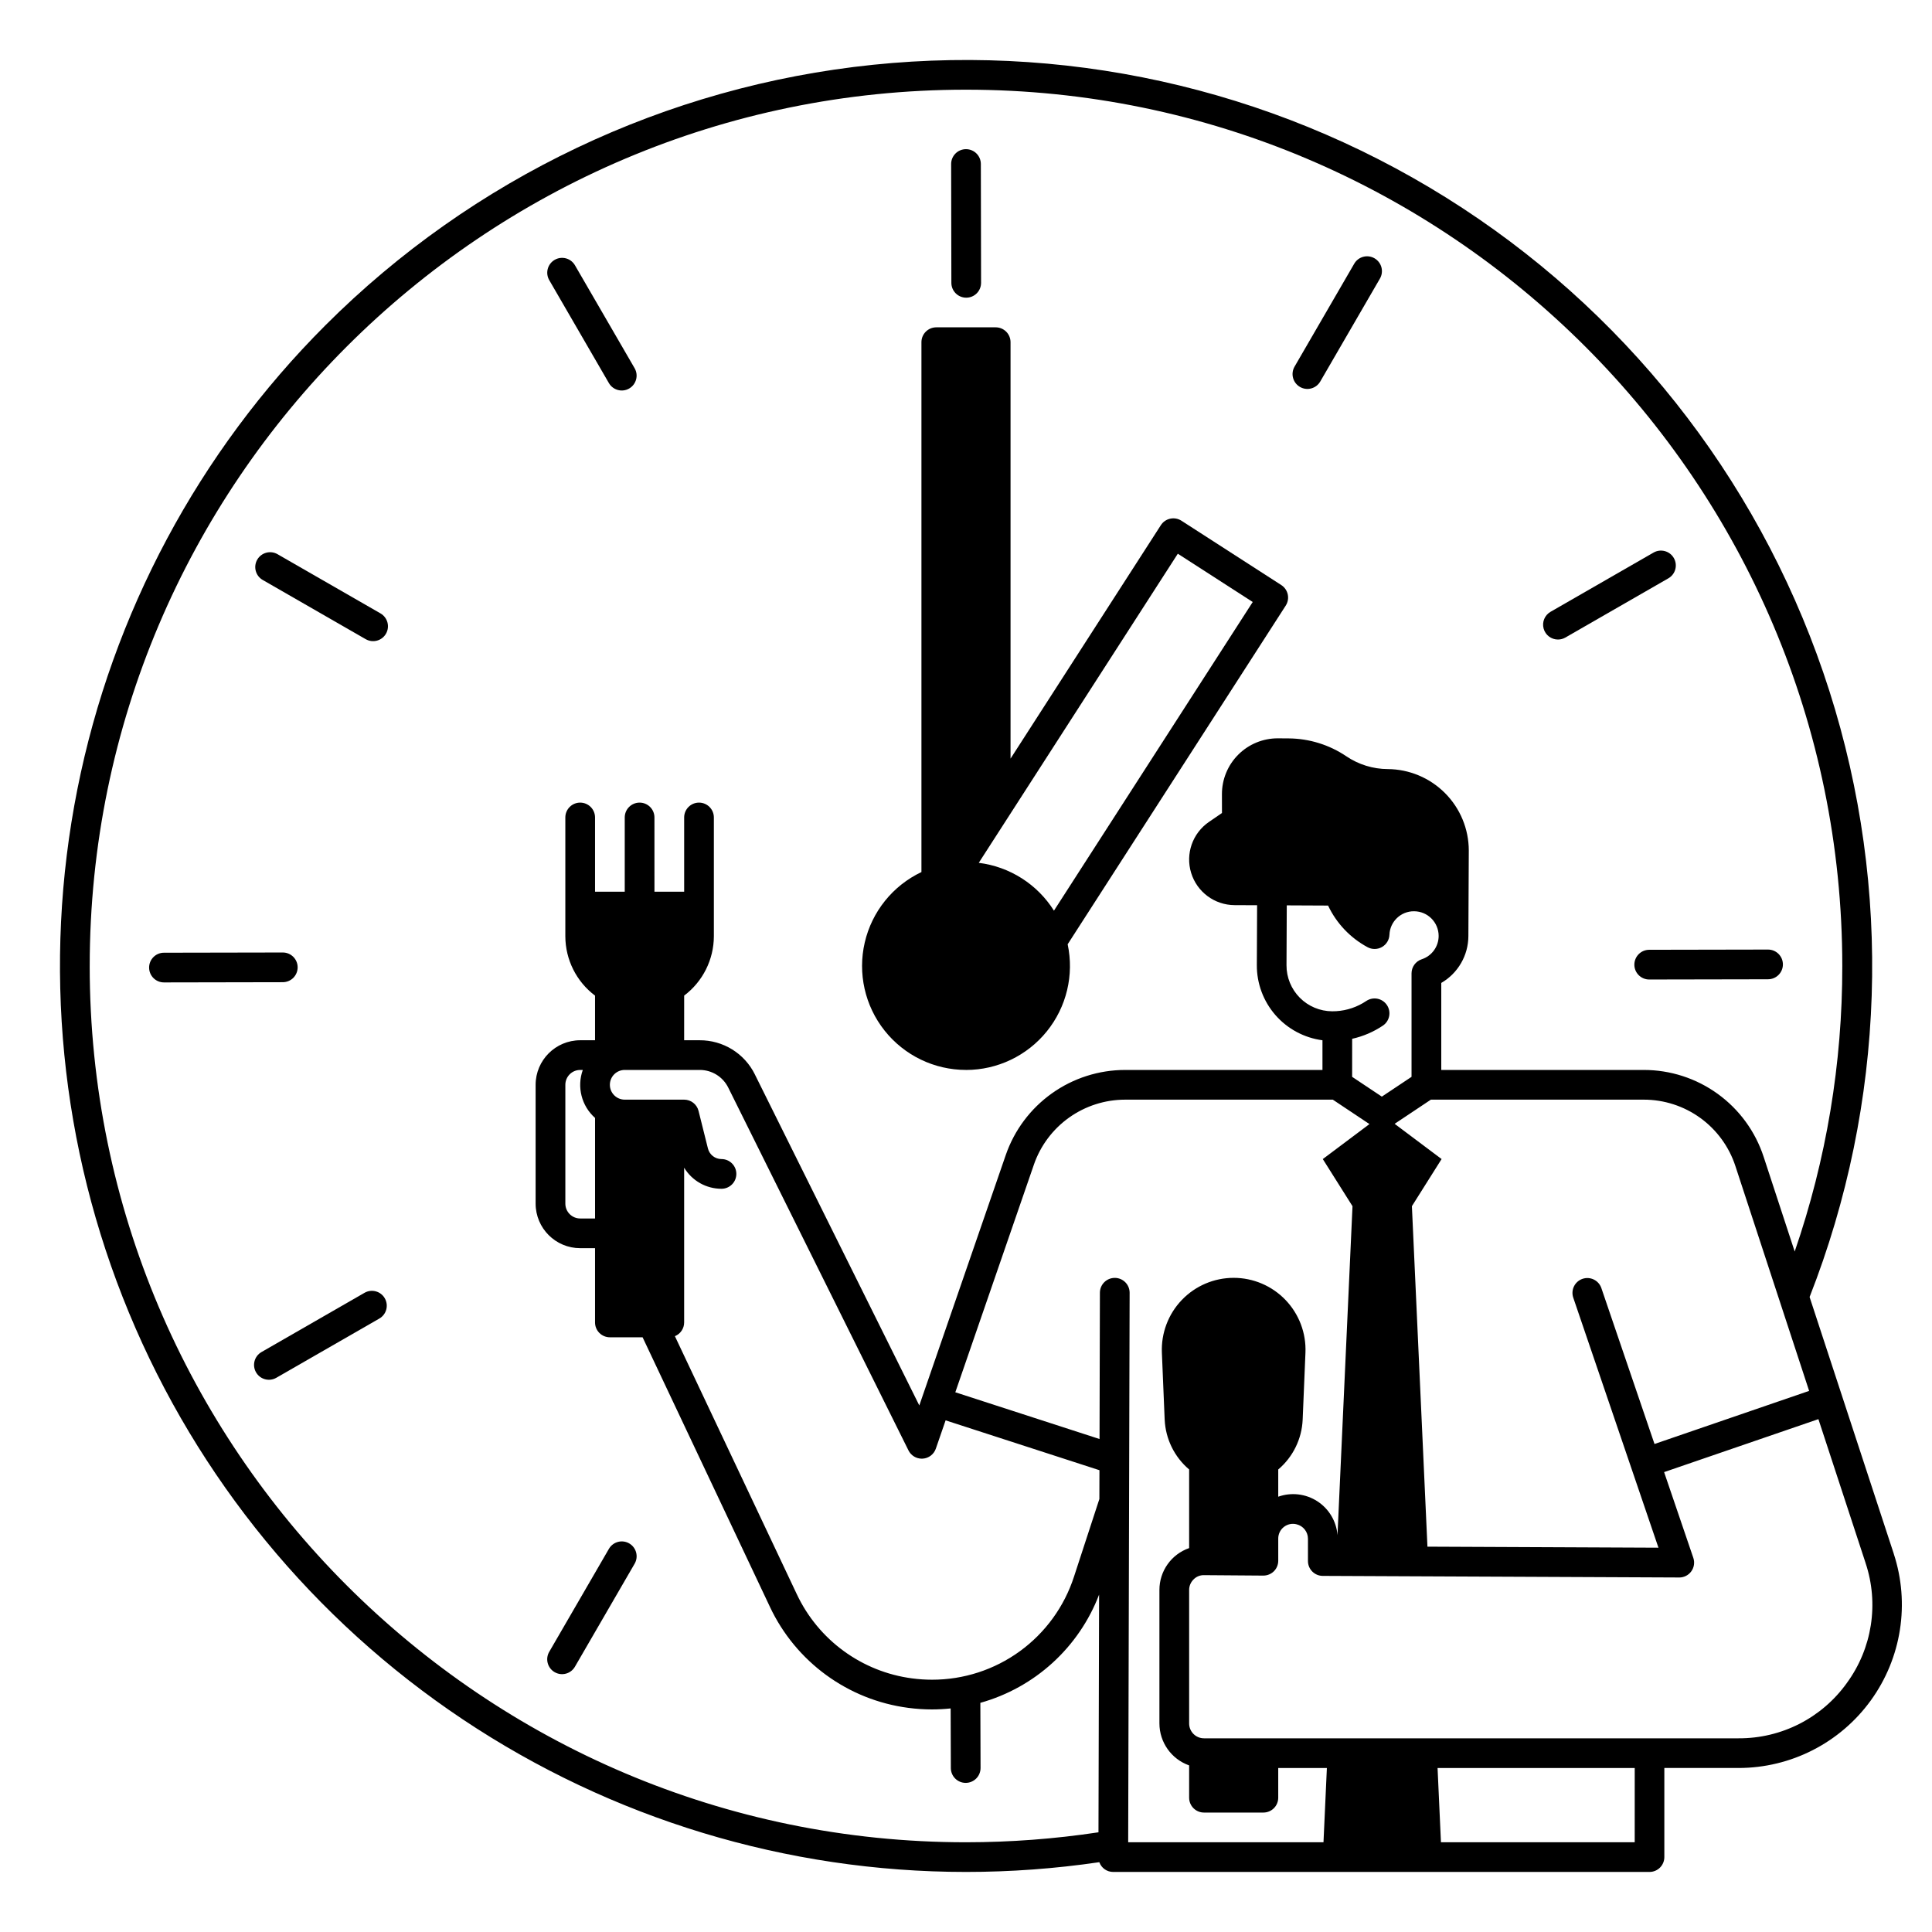
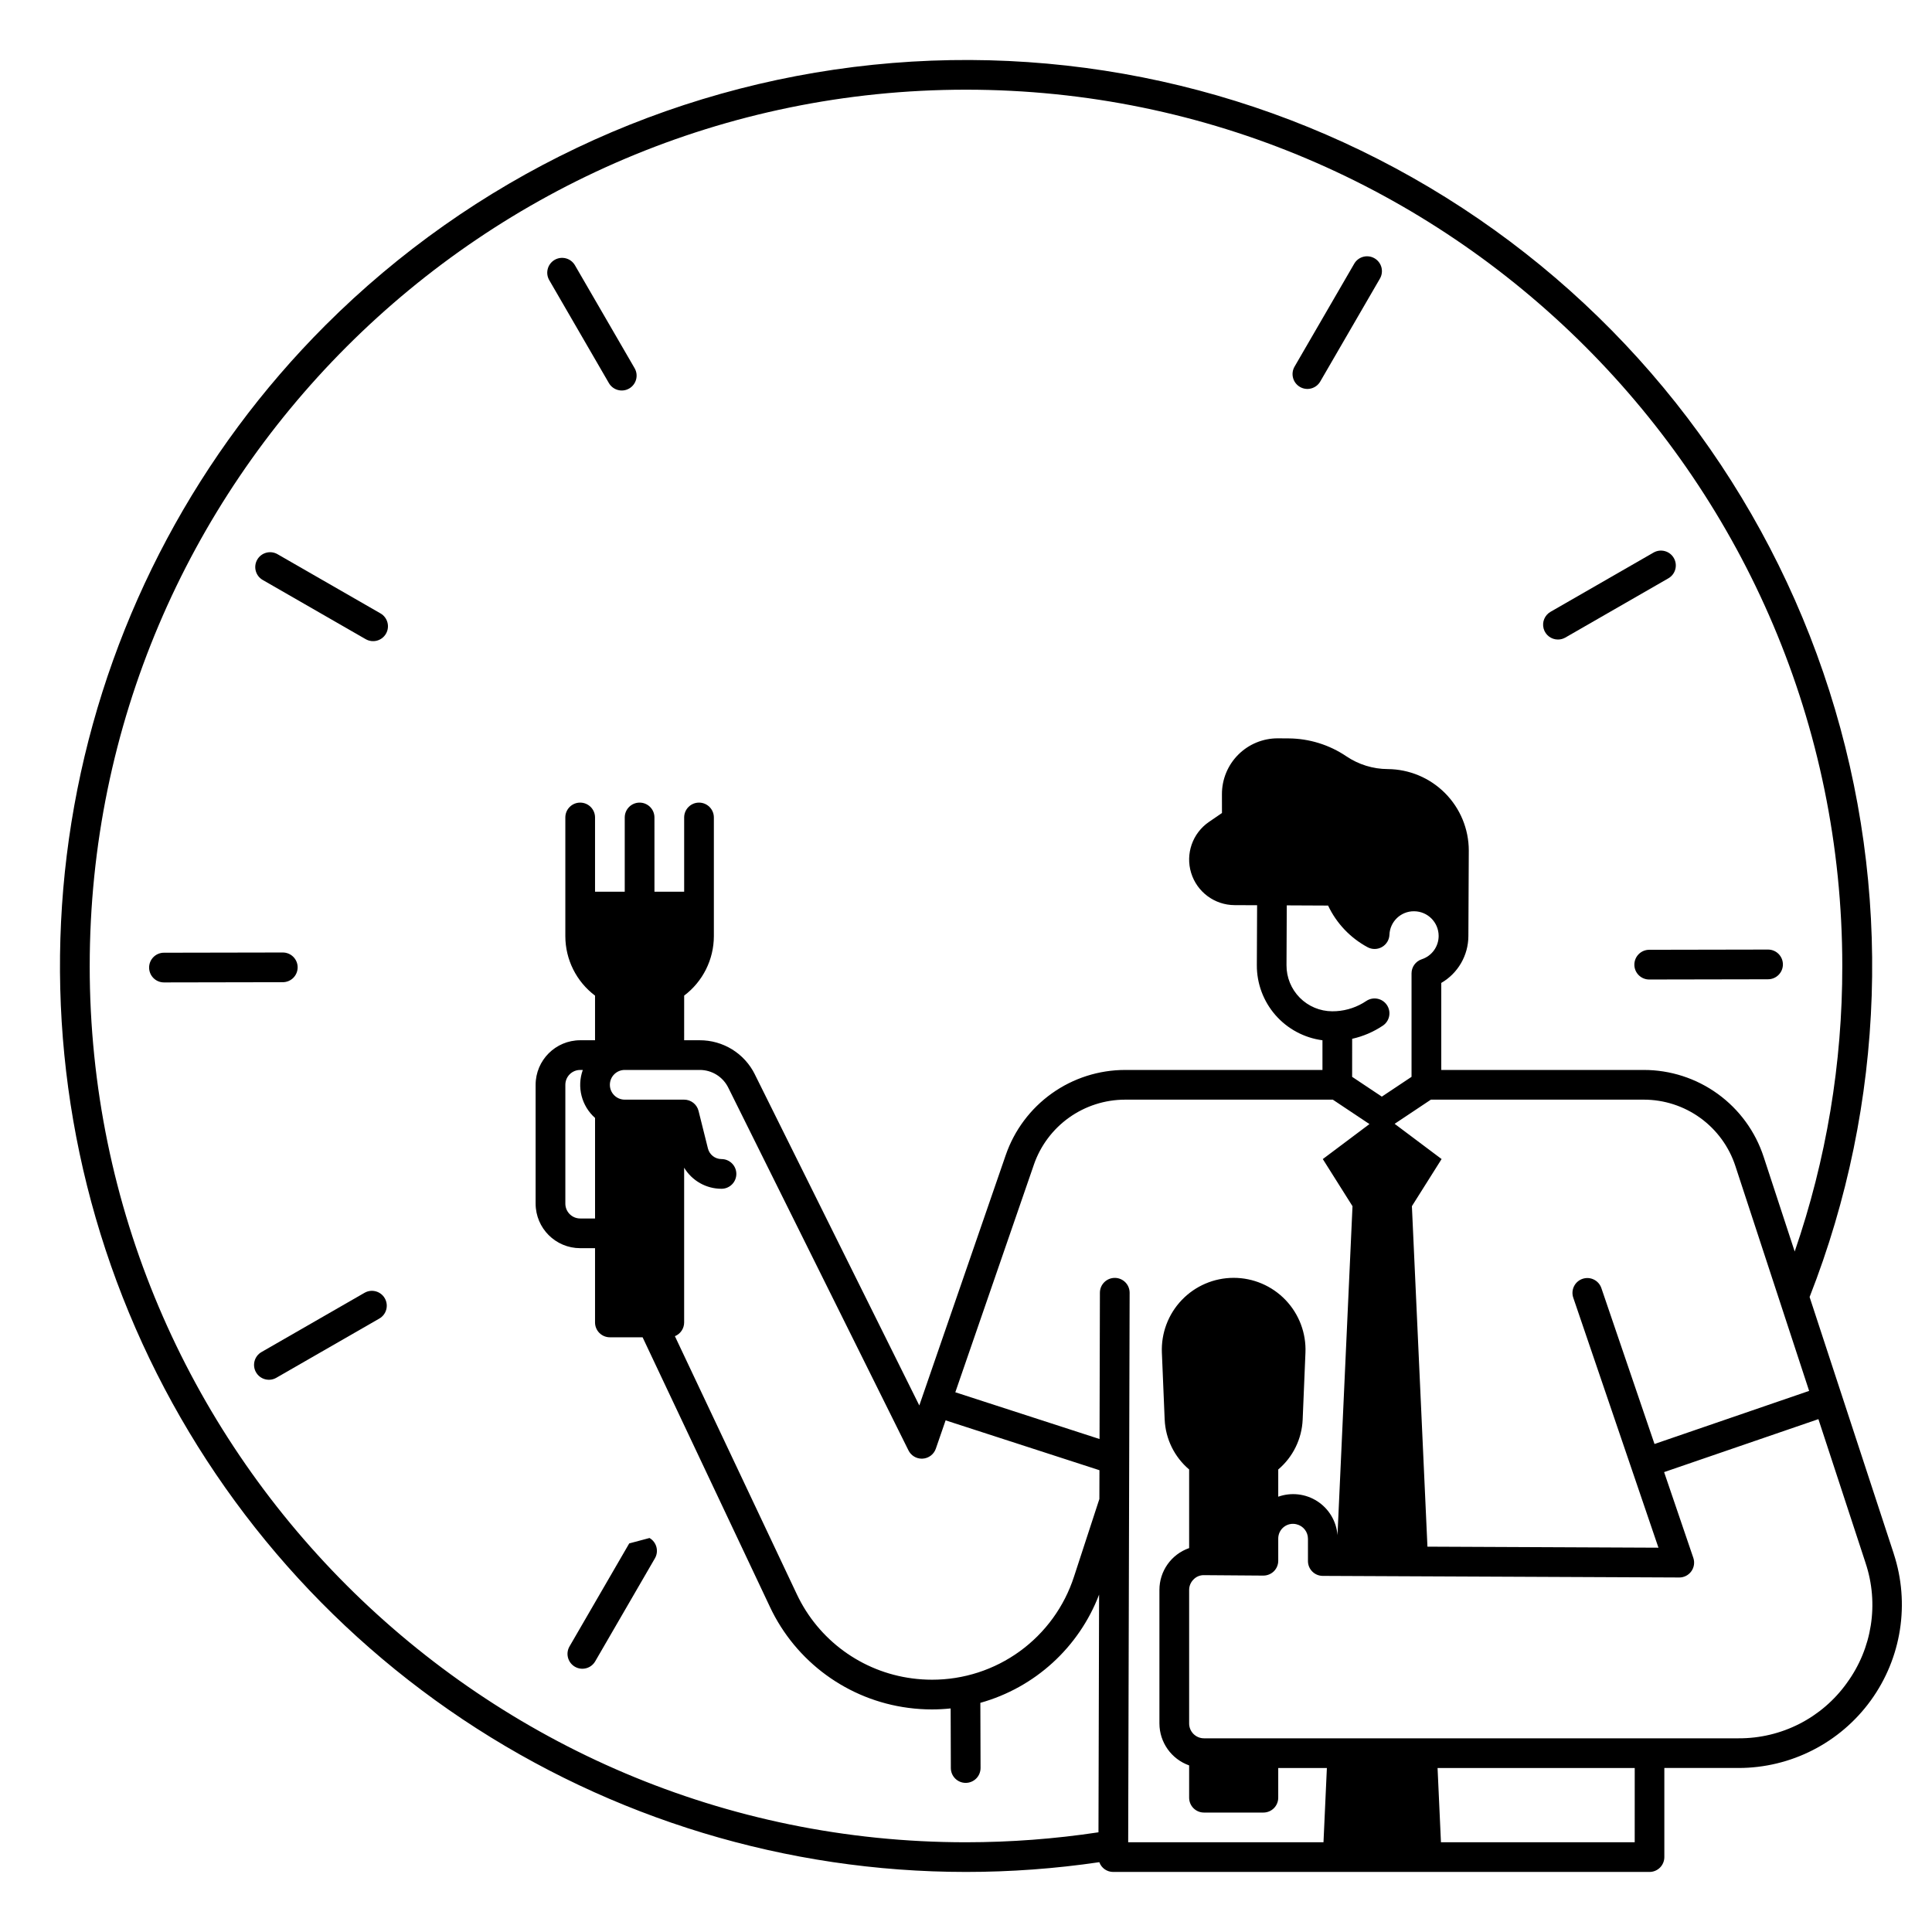
<svg xmlns="http://www.w3.org/2000/svg" fill="#000000" width="800px" height="800px" version="1.1" viewBox="144 144 512 512">
  <g>
-     <path d="m400.06 222.89h0.008-0.004c1.047 0 2.047-0.418 2.785-1.156 0.734-0.742 1.148-1.742 1.145-2.789l-0.059-31.488c-0.004-2.172-1.766-3.926-3.934-3.926h-0.008c-1.043 0-2.047 0.418-2.781 1.156-0.738 0.742-1.152 1.742-1.148 2.785l0.059 31.488c0.004 2.172 1.766 3.93 3.938 3.93z" />
    <path d="m244.84 306.56-27.297-15.695c-0.906-0.52-1.98-0.66-2.988-0.387-1.008 0.273-1.867 0.934-2.387 1.84-1.082 1.883-0.434 4.289 1.449 5.375l27.297 15.695v-0.004c1.887 1.086 4.293 0.438 5.375-1.449 1.082-1.883 0.434-4.289-1.449-5.375z" />
    <path d="m556.88 313.48c0.688 0 1.363-0.18 1.957-0.523l27.297-15.695c1.883-1.082 2.535-3.488 1.449-5.375-1.082-1.883-3.488-2.531-5.375-1.449l-27.297 15.695h0.004c-1.551 0.887-2.305 2.707-1.844 4.43 0.461 1.727 2.027 2.922 3.812 2.918z" />
    <path d="m305.38 245.55c1.098 1.859 3.496 2.488 5.363 1.406 1.871-1.086 2.519-3.477 1.449-5.356l-15.793-27.246c-0.516-0.922-1.379-1.598-2.394-1.879-1.02-0.277-2.106-0.141-3.019 0.391-0.91 0.527-1.574 1.402-1.836 2.426-0.266 1.02-0.105 2.106 0.438 3.008z" />
-     <path d="m310.75 553.02c-0.902-0.523-1.977-0.664-2.984-0.398-1.008 0.27-1.871 0.926-2.394 1.832l-15.793 27.246c-0.543 0.902-0.703 1.988-0.438 3.012 0.262 1.02 0.926 1.895 1.836 2.422 0.914 0.531 2 0.672 3.019 0.391 1.016-0.277 1.879-0.957 2.394-1.879l15.793-27.246c1.09-1.879 0.449-4.289-1.434-5.379z" />
+     <path d="m310.75 553.02l-15.793 27.246c-0.543 0.902-0.703 1.988-0.438 3.012 0.262 1.02 0.926 1.895 1.836 2.422 0.914 0.531 2 0.672 3.019 0.391 1.016-0.277 1.879-0.957 2.394-1.879l15.793-27.246c1.09-1.879 0.449-4.289-1.434-5.379z" />
    <path d="m488.5 246.54c0.902 0.523 1.977 0.668 2.984 0.398 1.012-0.27 1.871-0.926 2.394-1.828l15.793-27.238c0.539-0.902 0.691-1.984 0.43-3.004-0.266-1.016-0.926-1.887-1.836-2.414-0.91-0.527-1.992-0.672-3.008-0.395s-1.879 0.949-2.394 1.863l-15.793 27.238c-0.523 0.902-0.668 1.977-0.398 2.984 0.266 1.012 0.926 1.871 1.828 2.394z" />
    <path d="m222.88 400.35c-0.004-2.172-1.766-3.93-3.938-3.93h-0.008l-31.488 0.059c-2.172 0-3.934 1.766-3.93 3.938 0 2.176 1.766 3.938 3.938 3.934h0.008l31.488-0.059c1.043-0.004 2.043-0.418 2.781-1.156 0.738-0.742 1.148-1.742 1.148-2.785z" />
    <path d="m577.12 399.65c0.004 2.172 1.766 3.93 3.938 3.93h0.008l31.488-0.059v-0.004c2.172 0 3.934-1.766 3.934-3.938-0.004-2.176-1.766-3.934-3.941-3.934h-0.008l-31.488 0.059c-1.043 0.004-2.043 0.418-2.781 1.16-0.734 0.738-1.148 1.738-1.148 2.785z" />
-     <path d="m400 427.55c8.316 0 16.188-3.758 21.418-10.227 5.231-6.465 7.262-14.949 5.523-23.082l57.793-89.754c0.566-0.879 0.758-1.945 0.535-2.965-0.219-1.02-0.84-1.91-1.715-2.477l-26.469-17.055h-0.004c-0.875-0.562-1.945-0.758-2.965-0.535-1.02 0.223-1.91 0.84-2.477 1.719l-39.836 61.867v-110.36c0-1.047-0.414-2.047-1.152-2.785-0.738-0.738-1.738-1.152-2.781-1.152h-15.746c-2.172 0-3.934 1.762-3.934 3.938v140.42c-7.59 3.606-13.121 10.473-15.02 18.656-1.902 8.184 0.035 16.789 5.262 23.367 5.223 6.578 13.164 10.414 21.566 10.418zm56.133-136.81 19.852 12.793-52.676 81.801c-4.402-7-11.719-11.652-19.926-12.676z" />
    <path d="m645.87 555.76-22.309-68.039c20.148-51.355 21.996-108.08 5.234-160.64-16.758-52.559-51.102-97.746-97.258-127.96s-101.3-43.617-156.18-37.953c-54.875 5.664-106.12 30.051-145.14 69.055-33.578 33.578-56.445 76.359-65.711 122.93-9.262 46.574-4.508 94.852 13.664 138.72 18.172 43.875 48.945 81.371 88.43 107.75 39.484 26.383 85.906 40.461 133.39 40.461 11.824 0 23.637-0.867 35.34-2.586 0.555 1.559 2.031 2.594 3.684 2.586h142.12c1.043 0 2.043-0.414 2.781-1.152 0.738-0.738 1.152-1.738 1.152-2.781v-23.617h19.652c13.879 0 26.918-6.652 35.059-17.895 8.145-11.238 10.406-25.699 6.082-38.887zm-77.504-70.441c-0.719-2.031-2.938-3.109-4.981-2.414-2.039 0.695-3.141 2.906-2.469 4.953l22.59 66.297-61.219-0.273-4.121-90.234 7.871-12.488-12.445-9.336 9.613-6.41h56.383v0.004c5.394-0.008 10.652 1.691 15.02 4.856 4.367 3.164 7.621 7.633 9.293 12.758l19.535 59.57-40.977 14.07zm-66.031-66.027c2.902-0.645 5.66-1.828 8.129-3.484 0.871-0.578 1.473-1.484 1.676-2.508 0.203-1.027-0.012-2.094-0.598-2.961-0.582-0.867-1.488-1.469-2.516-1.668s-2.09 0.02-2.957 0.605c-2.359 1.59-5.102 2.519-7.941 2.695-0.332 0.023-1.09 0.031-1.09 0.031-3.227-0.016-6.312-1.309-8.582-3.598-2.269-2.293-3.539-5.391-3.519-8.617l0.07-15.855 10.949 0.051v0.004c2.219 4.695 5.883 8.562 10.457 11.027 1.191 0.648 2.637 0.633 3.816-0.039 1.184-0.672 1.934-1.902 1.988-3.262 0.137-3.488 3.016-6.242 6.508-6.219h0.035c3.594 0.023 6.492 2.938 6.496 6.531v0.031c-0.008 2.801-1.812 5.285-4.473 6.156-1.617 0.531-2.711 2.039-2.711 3.738v27.422l-7.871 5.246-7.871-5.246zm-334.56-19.293c0-128.05 104.18-232.23 232.23-232.23 128.05 0 232.22 104.18 232.22 232.23 0.035 25.746-4.227 51.324-12.613 75.668l-8.227-25.094v0.004c-2.188-6.707-6.445-12.543-12.156-16.68-5.711-4.137-12.586-6.359-19.637-6.348h-53.641v-23.062c4.438-2.57 7.172-7.305 7.184-12.434v-0.027l0.109-22.641c-0.012-5.699-2.273-11.16-6.293-15.199s-9.469-6.328-15.168-6.371c-3.918-0.016-7.742-1.195-10.992-3.391-4.516-3.051-9.836-4.699-15.289-4.738l-2.812-0.02h-0.109c-3.918 0.004-7.676 1.562-10.445 4.34-2.769 2.773-4.32 6.535-4.312 10.457l0.008 4.996-3.434 2.352c-4.367 2.984-6.285 8.461-4.734 13.516 1.551 5.059 6.207 8.516 11.496 8.543l5.984 0.027-0.07 15.852c-0.031 4.871 1.723 9.586 4.926 13.258 3.203 3.668 7.637 6.043 12.465 6.676v7.867h-52.297c-6.961 0-13.75 2.172-19.418 6.211-5.668 4.039-9.938 9.742-12.211 16.324l-22.914 66.375-43.574-87.711 0.004-0.004c-1.344-2.731-3.43-5.027-6.016-6.633-2.59-1.602-5.574-2.445-8.621-2.434h-4.113l0.004-11.832c4.938-3.719 7.852-9.539 7.871-15.723v-31.488c0-2.172-1.762-3.934-3.938-3.934-2.172 0-3.934 1.762-3.934 3.934v19.68h-7.871l-0.004-19.68c0-2.172-1.762-3.934-3.934-3.934-2.176 0-3.938 1.762-3.938 3.934v19.68h-7.871v-19.68c0-2.172-1.762-3.934-3.938-3.934-2.172 0-3.934 1.762-3.934 3.934v31.488c0.016 6.188 2.93 12.008 7.871 15.727v11.828h-3.938c-6.519 0.008-11.801 5.289-11.809 11.809v31.488c0.008 6.516 5.289 11.801 11.809 11.805h3.938v19.68c0 1.047 0.414 2.047 1.152 2.785 0.738 0.738 1.738 1.152 2.781 1.152h8.672l33.73 71.406h-0.004c6.859 14.602 20.68 24.703 36.676 26.797 2.086 0.277 4.191 0.418 6.297 0.418 1.648-0.004 3.297-0.09 4.938-0.266l0.051 15.805c0.008 2.172 1.766 3.926 3.938 3.926h0.016-0.004c1.043-0.004 2.043-0.422 2.781-1.164 0.734-0.738 1.145-1.742 1.145-2.785l-0.055-17.266c14.441-4.035 26.113-14.676 31.469-28.68l-0.164 62.992c-11.621 1.754-23.355 2.637-35.105 2.641-128.05 0-232.23-104.18-232.23-232.22zm267.57 141.25-6.719 20.566c-2.574 7.949-7.606 14.879-14.367 19.789-6.758 4.91-14.902 7.547-23.258 7.535-1.762 0-3.523-0.117-5.269-0.348-13.34-1.746-24.871-10.172-30.59-22.352l-32.285-68.336c1.48-0.605 2.449-2.043 2.449-3.644v-41.008c2.094 3.469 5.848 5.59 9.898 5.586 2.172 0 3.934-1.762 3.934-3.938 0-2.172-1.762-3.934-3.934-3.934-1.699 0-3.18-1.156-3.594-2.805l-2.488-9.961c-0.438-1.75-2.012-2.981-3.816-2.981h-15.746c-2.172 0-3.938-1.762-3.938-3.934 0-2.176 1.766-3.938 3.938-3.938h19.859c3.223-0.012 6.164 1.812 7.586 4.703l47.754 96.129c0.664 1.336 2.031 2.184 3.523 2.184 0.082 0 0.168 0 0.254-0.008 1.582-0.102 2.949-1.141 3.469-2.641l2.59-7.504 40.77 13.211zm-133.65-74.34h-3.938c-2.172 0-3.934-1.762-3.934-3.934v-31.488c0-2.176 1.762-3.938 3.934-3.938h0.691c-1.621 4.504-0.336 9.539 3.246 12.715zm137.74 15.742h-0.012v0.004c-2.168 0-3.93 1.754-3.938 3.922l-0.098 38.777-38.219-12.387 20.82-60.312h-0.004c1.738-5.031 5.004-9.395 9.336-12.484 4.336-3.086 9.523-4.746 14.848-4.75h55.043l9.707 6.473-12.363 9.273 7.871 12.488-3.977 87.176c-0.285-3.66-2.258-6.977-5.336-8.973s-6.91-2.445-10.367-1.215v-7.215c3.906-3.309 6.254-8.098 6.473-13.215l0.738-17.734v0.004c0.219-5.184-1.691-10.23-5.281-13.977-3.59-3.746-8.555-5.863-13.742-5.863s-10.152 2.117-13.742 5.863c-3.59 3.746-5.496 8.793-5.281 13.977l0.738 17.738 0.004-0.004c0.227 5.113 2.574 9.902 6.481 13.211v20.832c-4.727 1.645-7.887 6.106-7.875 11.109v35.363c0.012 5 3.16 9.449 7.875 11.121v8.559c0 1.047 0.414 2.047 1.152 2.785s1.738 1.152 2.781 1.152h15.746c1.043 0 2.043-0.414 2.781-1.152 0.738-0.738 1.152-1.738 1.152-2.785v-7.871h12.891l-0.898 19.68h-51.758l0.383-145.62c0.004-1.043-0.41-2.047-1.148-2.789-0.738-0.738-1.738-1.156-2.781-1.156zm137.78 149.57h-51.348l-0.898-19.68h52.25zm56.211-42.195c-6.621 9.246-17.316 14.703-28.688 14.645h-141.67c-2.172 0-3.934-1.762-3.934-3.938v-35.363c-0.004-1.051 0.414-2.055 1.16-2.793 0.73-0.762 1.75-1.176 2.805-1.145l15.684 0.117c1.047 0.004 2.055-0.406 2.805-1.141 0.742-0.738 1.16-1.746 1.16-2.793v-5.836c-0.016-1.219 0.535-2.375 1.496-3.125 0.961-0.75 2.219-1.008 3.394-0.691 1.754 0.434 2.984 2.008 2.984 3.816v5.914c0 2.168 1.75 3.926 3.918 3.934l94.465 0.422h0.02l-0.004 0.004c1.27 0 2.461-0.613 3.199-1.645 0.742-1.035 0.938-2.359 0.527-3.562l-7.742-22.723 40.891-14.039 12.504 38.129h-0.004c3.602 10.781 1.746 22.645-4.973 31.812z" />
    <path d="m240.6 486.61-27.297 15.695c-1.887 1.082-2.535 3.488-1.453 5.371 1.086 1.887 3.492 2.535 5.375 1.453l27.297-15.695c1.887-1.082 2.535-3.488 1.449-5.375-1.082-1.883-3.488-2.535-5.371-1.449z" />
  </g>
</svg>